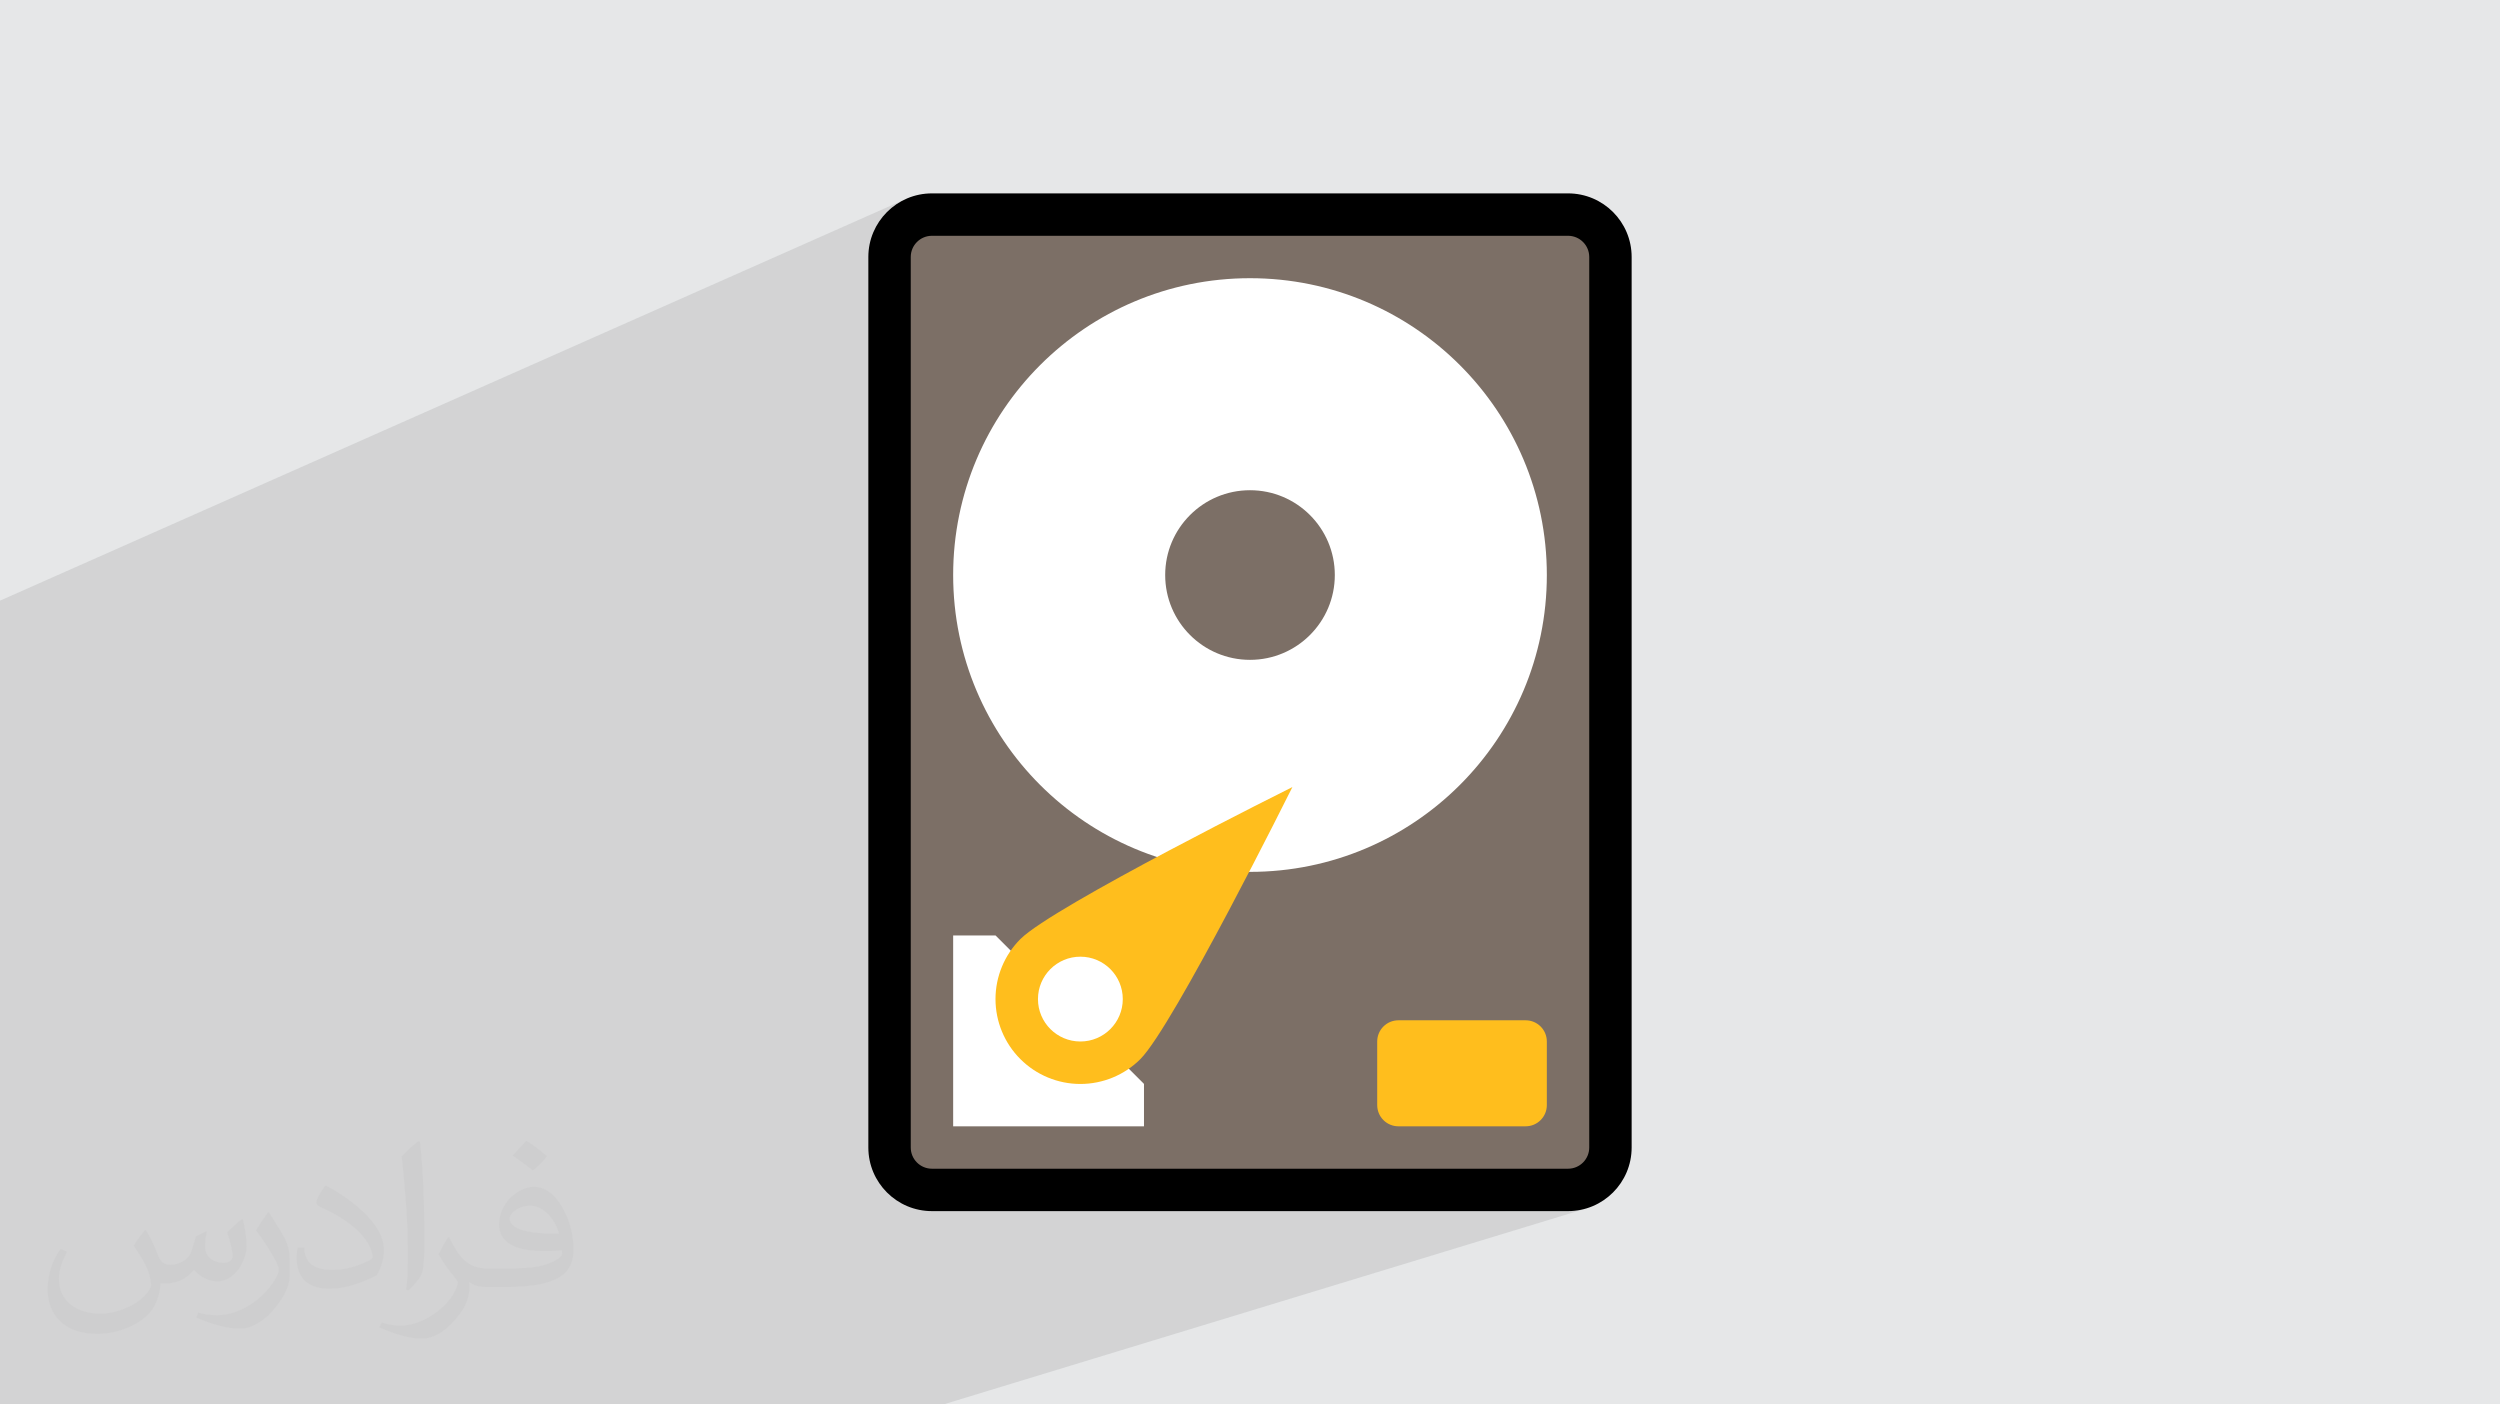
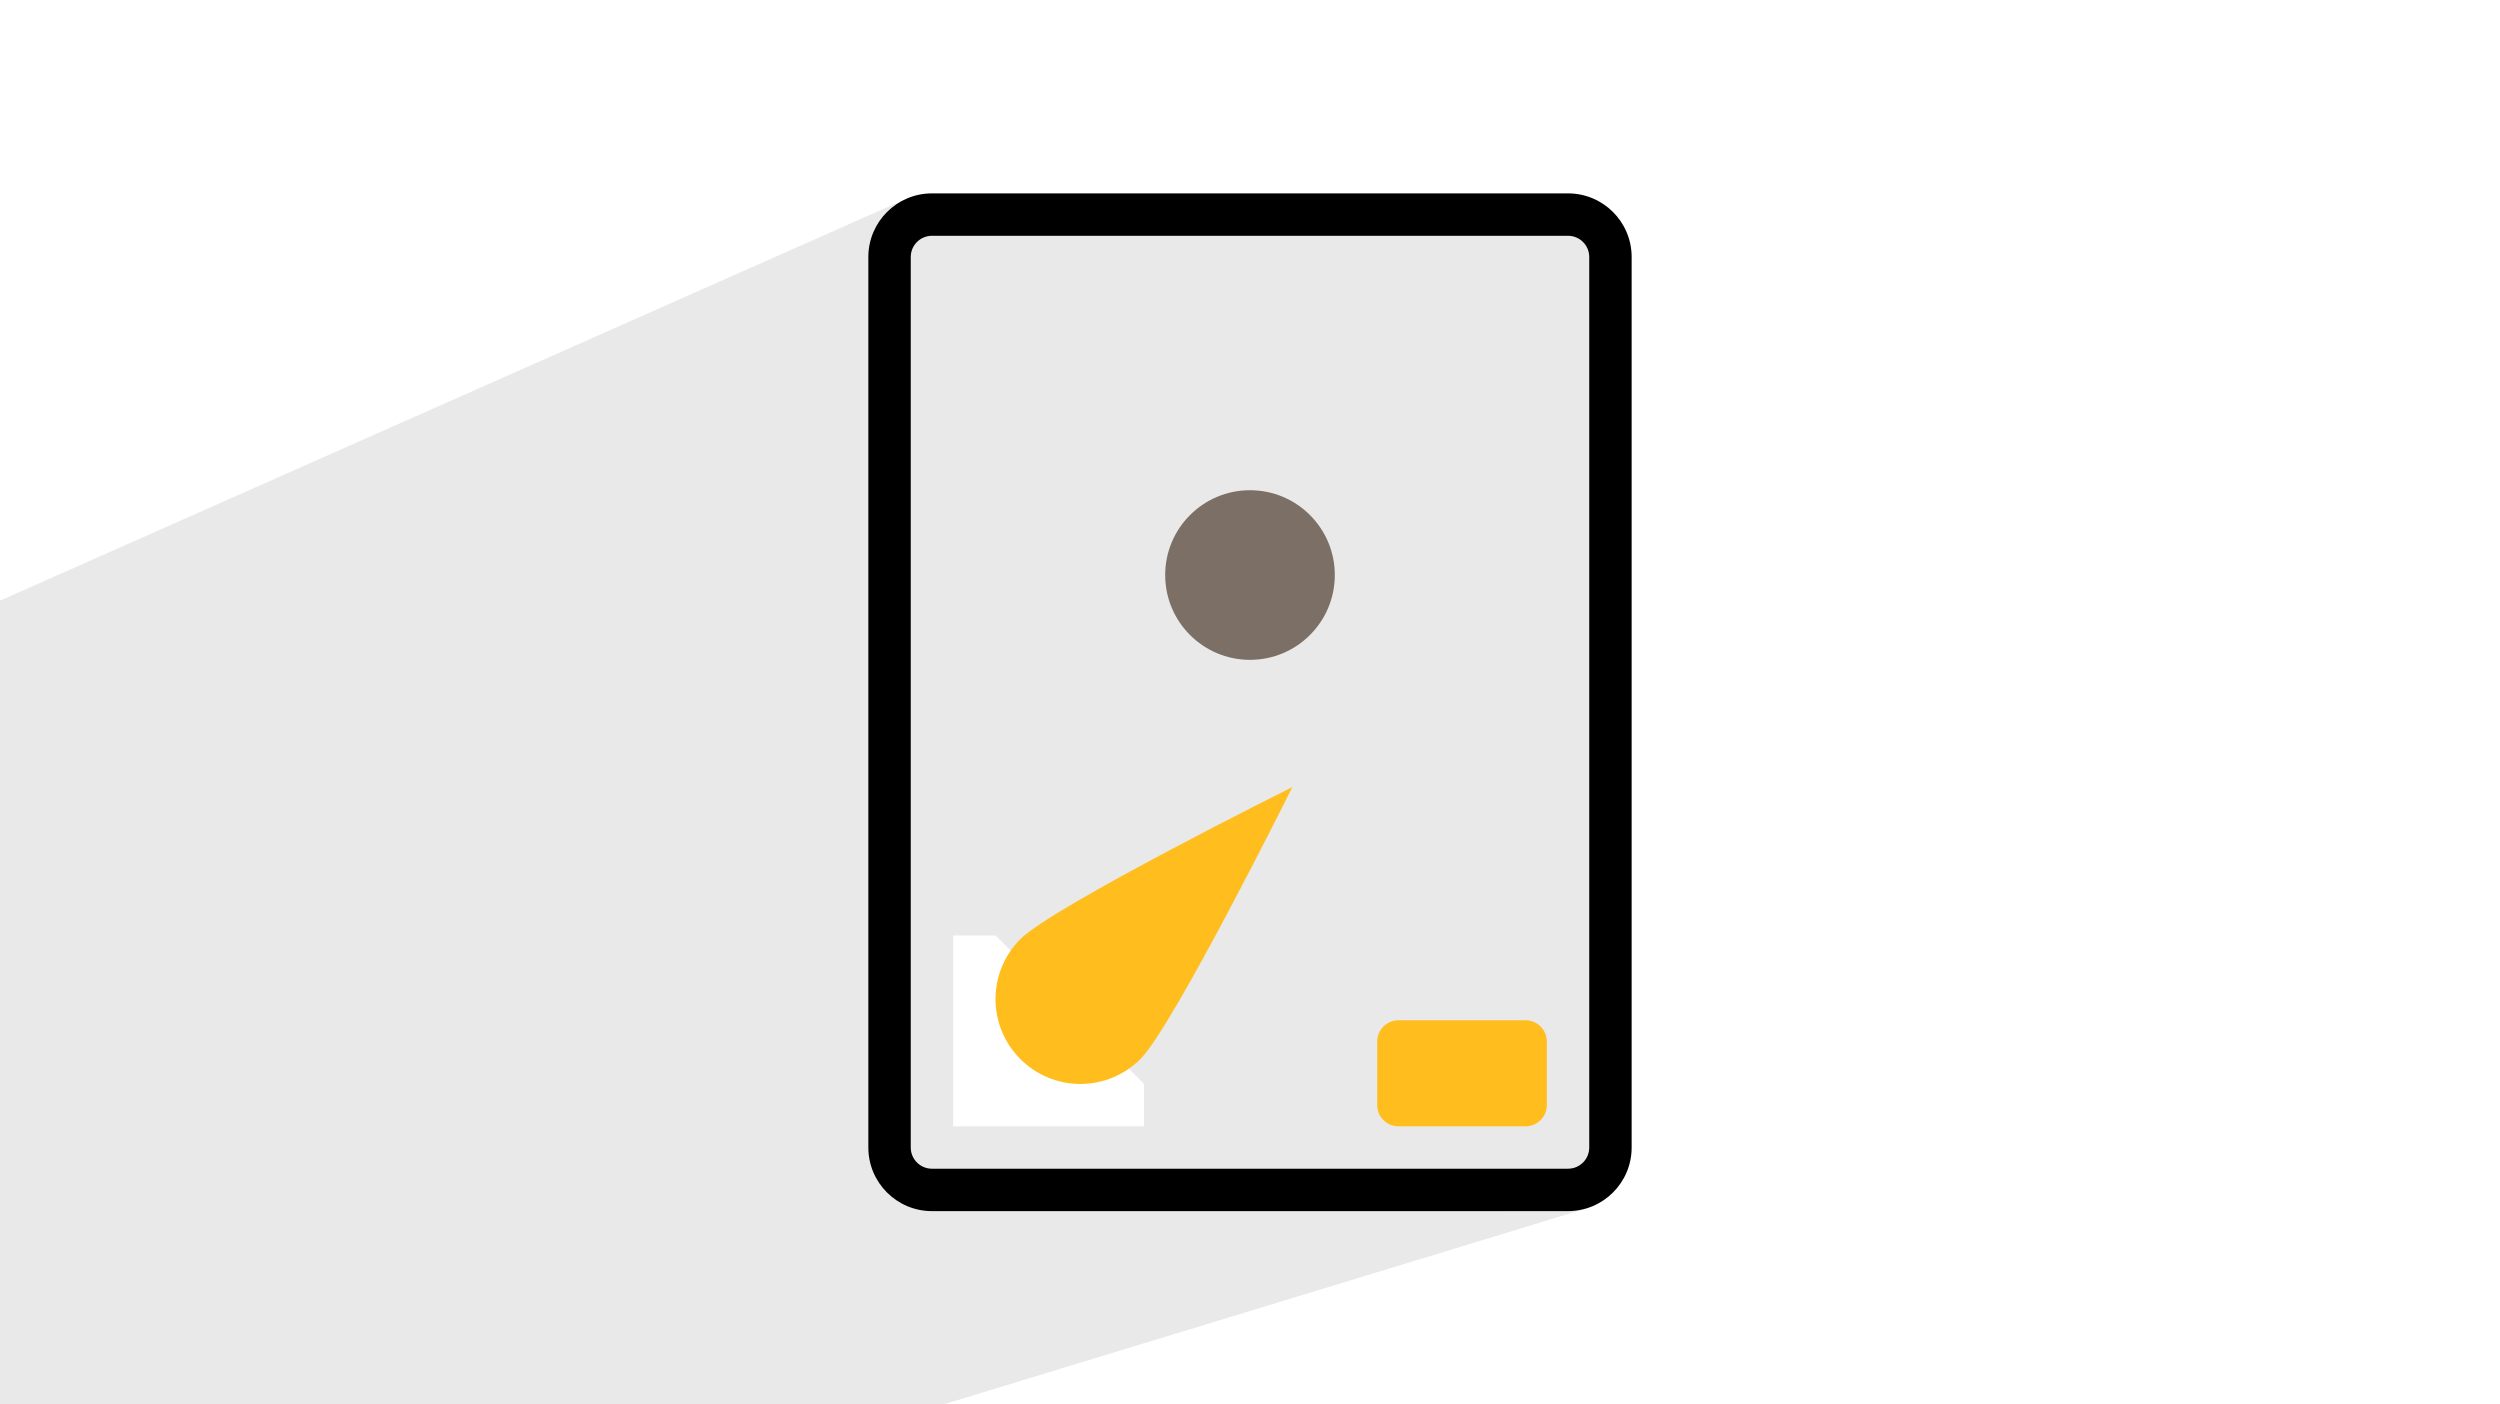
<svg xmlns="http://www.w3.org/2000/svg" xml:space="preserve" width="94.192mm" height="52.917mm" version="1.0" style="shape-rendering:geometricPrecision; text-rendering:geometricPrecision; image-rendering:optimizeQuality; fill-rule:evenodd; clip-rule:evenodd" viewBox="0 0 9404.92 5283.66">
  <defs>
    <style type="text/css">
   
    .fil4 {fill:black;fill-rule:nonzero}
    .fil3 {fill:#7C6F66;fill-rule:nonzero}
    .fil6 {fill:#FFBE1D;fill-rule:nonzero}
    .fil5 {fill:white;fill-rule:nonzero}
    .fil2 {fill:#373435;fill-opacity:0.031}
    .fil1 {fill:#2B2A29;fill-opacity:0.102}
    .fil0 {fill:#E6E7E8}
   
  </style>
  </defs>
  <g id="Layer_x0020_1">
-     <polygon class="fil0" points="-0,0 9404.92,0 9404.92,5283.66 -0,5283.66 " />
    <polygon class="fil1" points="5705.75,807.25 5898.92,727.49 5705.75,807.25 5884.73,807.25 5898.92,727.49 5884.73,807.25 5898.92,807.25 5915.22,808.08 5931.06,810.49 5946.35,814.43 5961.01,819.79 5974.95,826.51 5988.1,834.51 6000.39,843.69 6011.71,853.99 6022,865.32 6031.19,877.6 6039.19,890.75 6045.9,904.7 6051.27,919.36 6055.19,934.65 6057.62,950.48 6058.44,966.78 6058.45,966.78 6058.45,4316.88 6057.62,4333.19 6055.2,4349.03 6051.27,4364.31 6045.91,4378.97 6039.19,4392.92 6031.19,4406.07 6022.01,4418.35 6011.71,4429.67 6000.39,4439.97 5988.1,4449.15 5974.95,4457.15 5961.01,4463.86 5946.35,4469.23 5663.32,4556.17 5898.92,4556.17 5923.38,4554.93 5947.14,4551.31 5970.07,4545.41 5176.94,4787.17 5088.65,5283.66 5176.94,4787.17 3548.15,5283.66 3514.71,5283.66 3294.91,5283.66 3044,5283.66 2944.53,5283.66 2432.69,5283.66 2266.87,5283.66 1601.98,5283.66 1601.97,5283.66 1316.66,5283.66 1121.49,5283.66 887.33,5283.66 834.12,5283.66 688.11,5283.66 521.29,5283.66 396.43,5283.66 79.2,5283.66 -0,5283.66 -0,5013.85 -0,4997.47 -0,4852.16 -0,4801.52 -0,4713.95 -0,4269.89 -0,3679.84 -0,3416.57 -0,3229.74 -0,3163.22 -0,2930.1 -0,2462.55 -0,2415.81 -0,2337.79 -0,2259.62 3412.86,746.3 3391.94,756.37 3372.21,768.37 3353.79,782.14 3336.8,797.58 3321.35,814.58 3307.58,833 3295.59,852.73 3285.52,873.65 3278.55,892.69 3443.91,819.8 3458.56,814.43 3473.85,810.5 3489.7,808.09 3506,807.26 " />
-     <path class="fil2" d="M548.54 4627.69c17.95,27.21 29.6,53.36 40.96,82.43 8.45,16.91 12.93,48.09 52.57,48.09 11.61,0 28.28,-3.42 43.06,-11.61 16.63,-8.73 29.32,-21.94 35.94,-42l15.85 -53.36 38.57 -19.02 2.64 2.64c-5.27,20.09 -6.59,39.36 -6.59,54.43 0,44.63 38.57,61.56 69.22,61.56 17.95,0 34.09,-8.73 34.09,-25.11 0,-21.13 -8.98,-57.06 -20.62,-89.29 17.95,-17.95 35.94,-35.94 56.53,-50.47l3.17 1.6c8.98,38.04 14,75.56 14,100.66 0,24.57 -10.83,51.79 -19.81,69.49 -18.49,34.87 -51.25,62.62 -90.87,62.62 -30.1,0 -63.65,-15.07 -86.66,-43.06l-1.32 0c-21.66,26.96 -55.22,51.25 -108.86,51.25l-16.63 0c-2.64,35.41 -10.29,60.49 -21.94,82.95 -31.95,62.34 -126.81,106.47 -216.1,106.47 -124.17,0 -186.51,-71.59 -186.51,-166.96 0,-58.91 19.27,-113.6 48.88,-152.42l24.29 10.04c-18.49,35.41 -30.91,68.68 -30.91,101.45 0,89.29 72.66,131.83 156.4,131.83 77.68,0 173.83,-49.41 191.28,-106.72 -6.59,-62.62 -30.1,-91.93 -66.04,-148.99 10.83,-19.02 24.83,-38.04 42.28,-58.38l3.17 0 0 0 0 0 -0.02 -0.09zm1432.13 -336.04c26.15,16.39 51.79,35.66 76.87,57.85 -14,19.81 -31.45,37.79 -53.11,53.64 -25.11,-20.34 -50.19,-37.79 -75.84,-56.27 17.42,-19.55 34.62,-38.29 52.04,-55.22l0 0 0 0 0 0 0 0 0 0 0.03 0zm13.47 244.11c-42.28,0 -76.87,27.75 -76.87,48.34 0,44.13 84.53,57.85 185.72,57.31 -12.68,-51.79 -57.06,-105.68 -108.86,-105.68l0.01 0.03zm-94.86 236.19c54.96,0 103.04,-1.6 139.74,-10.83 40.96,-10.29 75.56,-30.91 75.56,-45.17 0,-3.7 0,-8.19 -1.32,-11.89 -22.98,2.11 -49.41,2.11 -72.38,2.11 -74.49,0 -131.55,-16.91 -154.02,-58.66 -5.55,-11.61 -9.51,-24.57 -9.51,-39.36 0,-40.43 17.42,-79.79 48.09,-107 25.61,-22.45 53.89,-36.44 82.67,-36.44 52.04,0 93.51,41.75 122.57,107.54 15.85,35.94 26.68,77.4 26.68,129.72 0,34.87 -9.51,64.19 -31.17,85.85 -40.43,39.11 -114.92,53.89 -229.04,53.89l-51.79 0 0 0 -13.47 0c-28.28,0 -48.62,-5.02 -64.72,-17.42l-2.64 0c0.79,6.59 1.32,12.93 1.32,19.02 0,25.61 -8.45,58.38 -25.61,84.53 -50.72,75.3 -105.68,108.04 -153.24,108.04 -48.09,0 -107,-18.49 -160.11,-42.54l9.51 -18.49c17.17,7.13 40.96,11.89 73.7,11.89 85.85,0 198.66,-82.43 212.66,-163 -3.17,-6.59 -8.98,-15.32 -17.17,-24.57 -25.11,-29.85 -40.96,-54.68 -55.75,-80.83 12.68,-25.11 24.29,-45.17 35.13,-63.4l4.49 -0.53c36.72,74.77 69.99,117.55 144.23,117.55l11.61 0 0 0 53.89 0 0 0 0 0 0 0 0 0 0 0 0.09 0.01zm-371.98 79c6.34,-34.34 6.87,-72.91 6.87,-108.86l0 -53.36c0,-99.6 -12.68,-244.36 -22.98,-338.68 17.95,-19.27 43.06,-42 62.87,-57.31l5.81 1.6c13.47,118.62 16.63,256 16.63,383.06 0,33.3 -1.32,65.79 -4.49,89.55 -1.85,30.1 -19.27,52.83 -56.53,87.7l-8.19 -3.7zm-382.8 -157.19c1.85,46.77 24.83,83.49 105.15,83.49 49.93,0 92.19,-12.93 138.96,-35.13 8.45,-3.7 12.93,-8.73 12.93,-12.93 0,-29.32 -22.45,-68.15 -60.23,-103.55 -36.72,-33.3 -85.34,-62.62 -130.76,-82.18 -15.6,-6.59 -20.62,-13.47 -20.62,-20.09 0,-13.47 17.95,-41.75 32.77,-62.09l5.02 -0.53c52.04,27.21 110.17,67.64 153.24,112.53 39.11,41.47 63.4,83.49 63.4,129.19 0,33.81 -10.29,65.51 -26.96,95.11 -57.06,28.79 -117.83,50.72 -178.06,50.72 -73.17,0 -123.1,-34.34 -123.1,-114.92 0,-8.73 0,-22.19 3.17,-39.64l25.11 0 0 0 0 0 0 0 0 0 0 0 -0.02 0zm-132.37 -132.9l45.45 73.45c16.63,27.21 32.23,56.81 32.23,103.55l0 59.7c0,48.34 -30.91,100.13 -80.83,151.38 -39.11,34.62 -73.7,49.41 -105.68,49.41 -47.55,0 -101.98,-14.79 -164.85,-41.75l7.13 -18.49c19.81,5.27 42.79,9.77 71.06,9.77 90.36,-0.53 182.8,-66.57 225.08,-147.15 5.02,-9.26 6.87,-17.95 6.87,-24.04 0,-9.26 -5.02,-19.55 -8.98,-28.79 -22.98,-43.31 -48.62,-82.95 -76.87,-119.68 14.79,-23.25 29.6,-45.7 45.7,-67.9l3.7 0.53 0 0 0 0 0 0 0 0 0 0 -0.02 0.01z" />
    <g id="_2086400558656">
      <g id="Harddisk">
-         <path class="fil3" d="M6058.45 966.78l0 3350.11c-0.01,88.09 -71.44,159.52 -159.53,159.52l-2392.93 0c-88.09,0 -159.52,-71.43 -159.52,-159.53l-0.01 -3350.1c0.01,-88.08 71.44,-159.52 159.54,-159.52l2392.92 -0.01c88.09,0.01 159.52,71.45 159.52,159.54z" />
        <path class="fil4" d="M5898.92 727.49l-2392.93 0c-132.13,0 -239.29,107.16 -239.29,239.3l0 3350.1c0,132.12 107.16,239.29 239.3,239.29l2392.92 0c132.13,0 239.29,-107.17 239.29,-239.3l0 -3350.1c0,-132.13 -107.16,-239.29 -239.29,-239.29l0 0zm79.77 3589.4c-0.01,44.03 -35.73,79.75 -79.77,79.75l-2392.93 0.01c-44.04,-0.01 -79.76,-35.73 -79.76,-79.77l0 -3350.1c0,-44.04 35.72,-79.76 79.77,-79.76l2392.92 0c44.04,0 79.76,35.72 79.76,79.77l0.01 3350.1z" />
-         <circle class="fil5" cx="4702.46" cy="2163.25" r="1116.7" />
        <circle class="fil3" cx="4702.46" cy="2163.25" r="319.06" />
        <polygon class="fil5" points="3585.75,3519.23 3585.75,4237.12 4303.63,4237.12 4303.63,4077.59 3745.28,3519.23 " />
        <path class="fil6" d="M3838.61 3984.26c59.8,59.88 141.1,93.58 225.74,93.58 84.64,0 165.94,-33.7 225.73,-93.57 124.43,-124.43 571.9,-1023.37 571.9,-1023.37 0,0 -898.94,447.47 -1023.37,571.9 -59.88,59.79 -93.57,141.08 -93.57,225.72 0,84.64 33.69,165.94 93.56,225.73l0.01 0.01z" />
-         <circle class="fil5" cx="4064.34" cy="3758.53" r="159.53" />
        <path class="fil6" d="M5819.15 3918.06l0 239.29c0.01,44.05 -35.72,79.77 -79.76,79.77l-478.59 0c-44.04,0 -79.76,-35.72 -79.76,-79.77l-0.01 -239.29c0.01,-44.04 35.73,-79.77 79.77,-79.77l478.59 0c44.04,0 79.77,35.73 79.77,79.77z" />
      </g>
    </g>
  </g>
</svg>